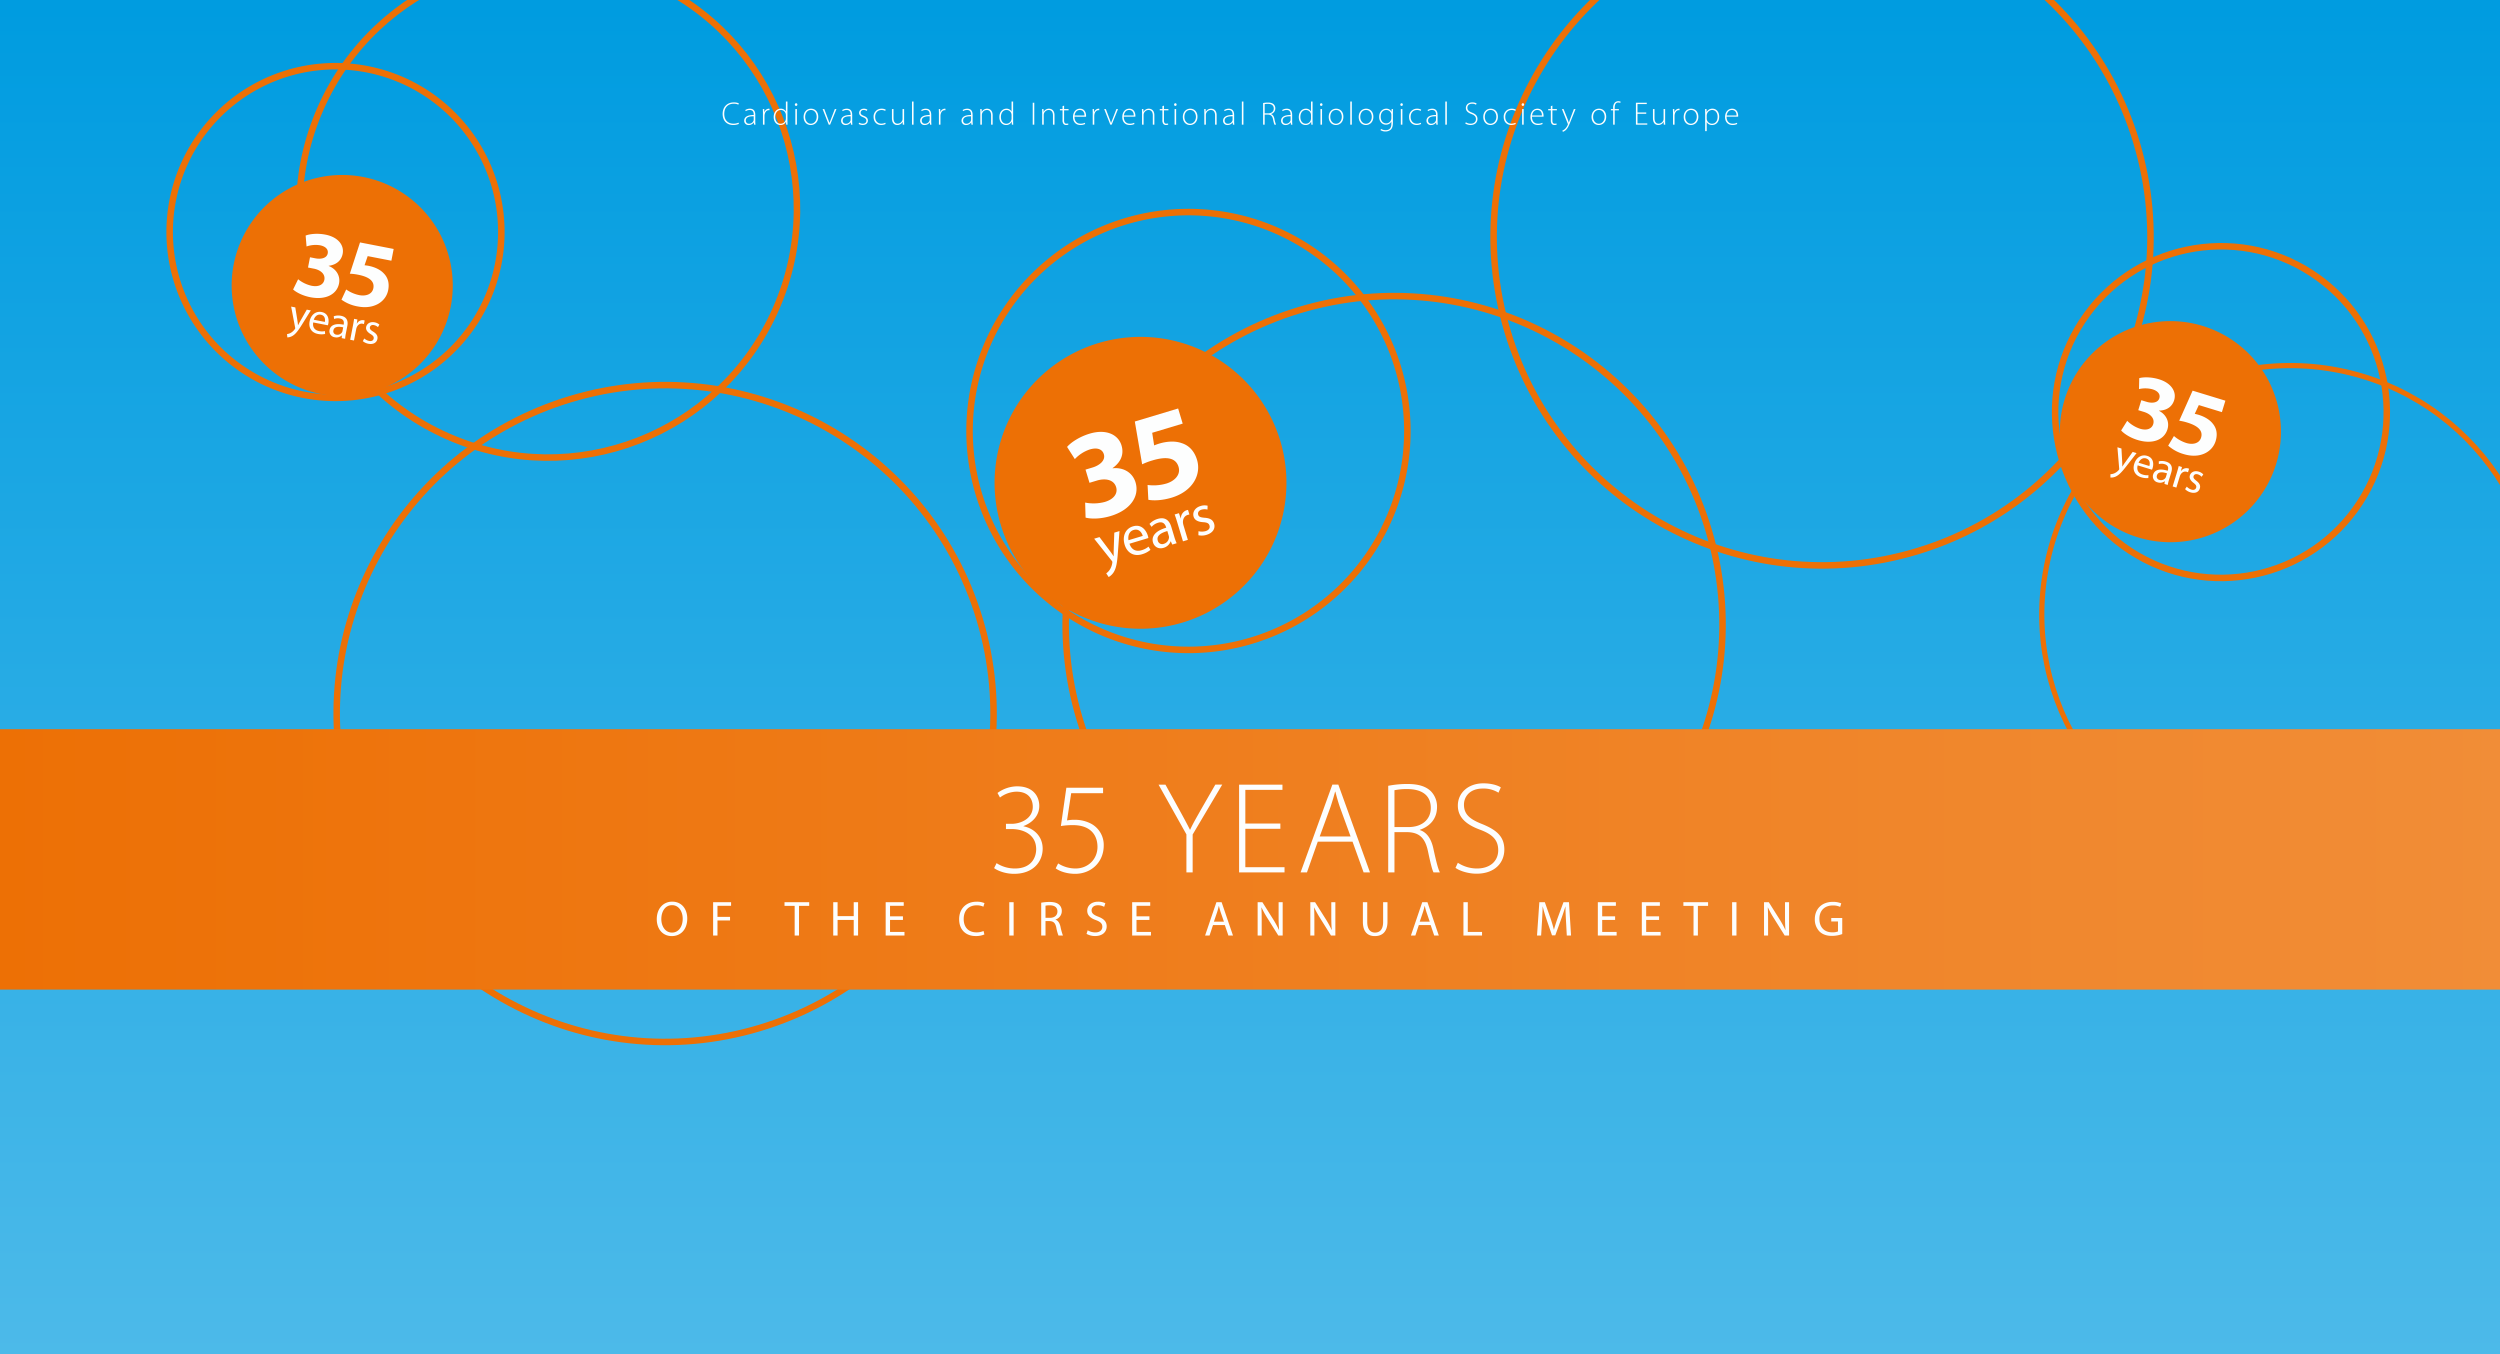
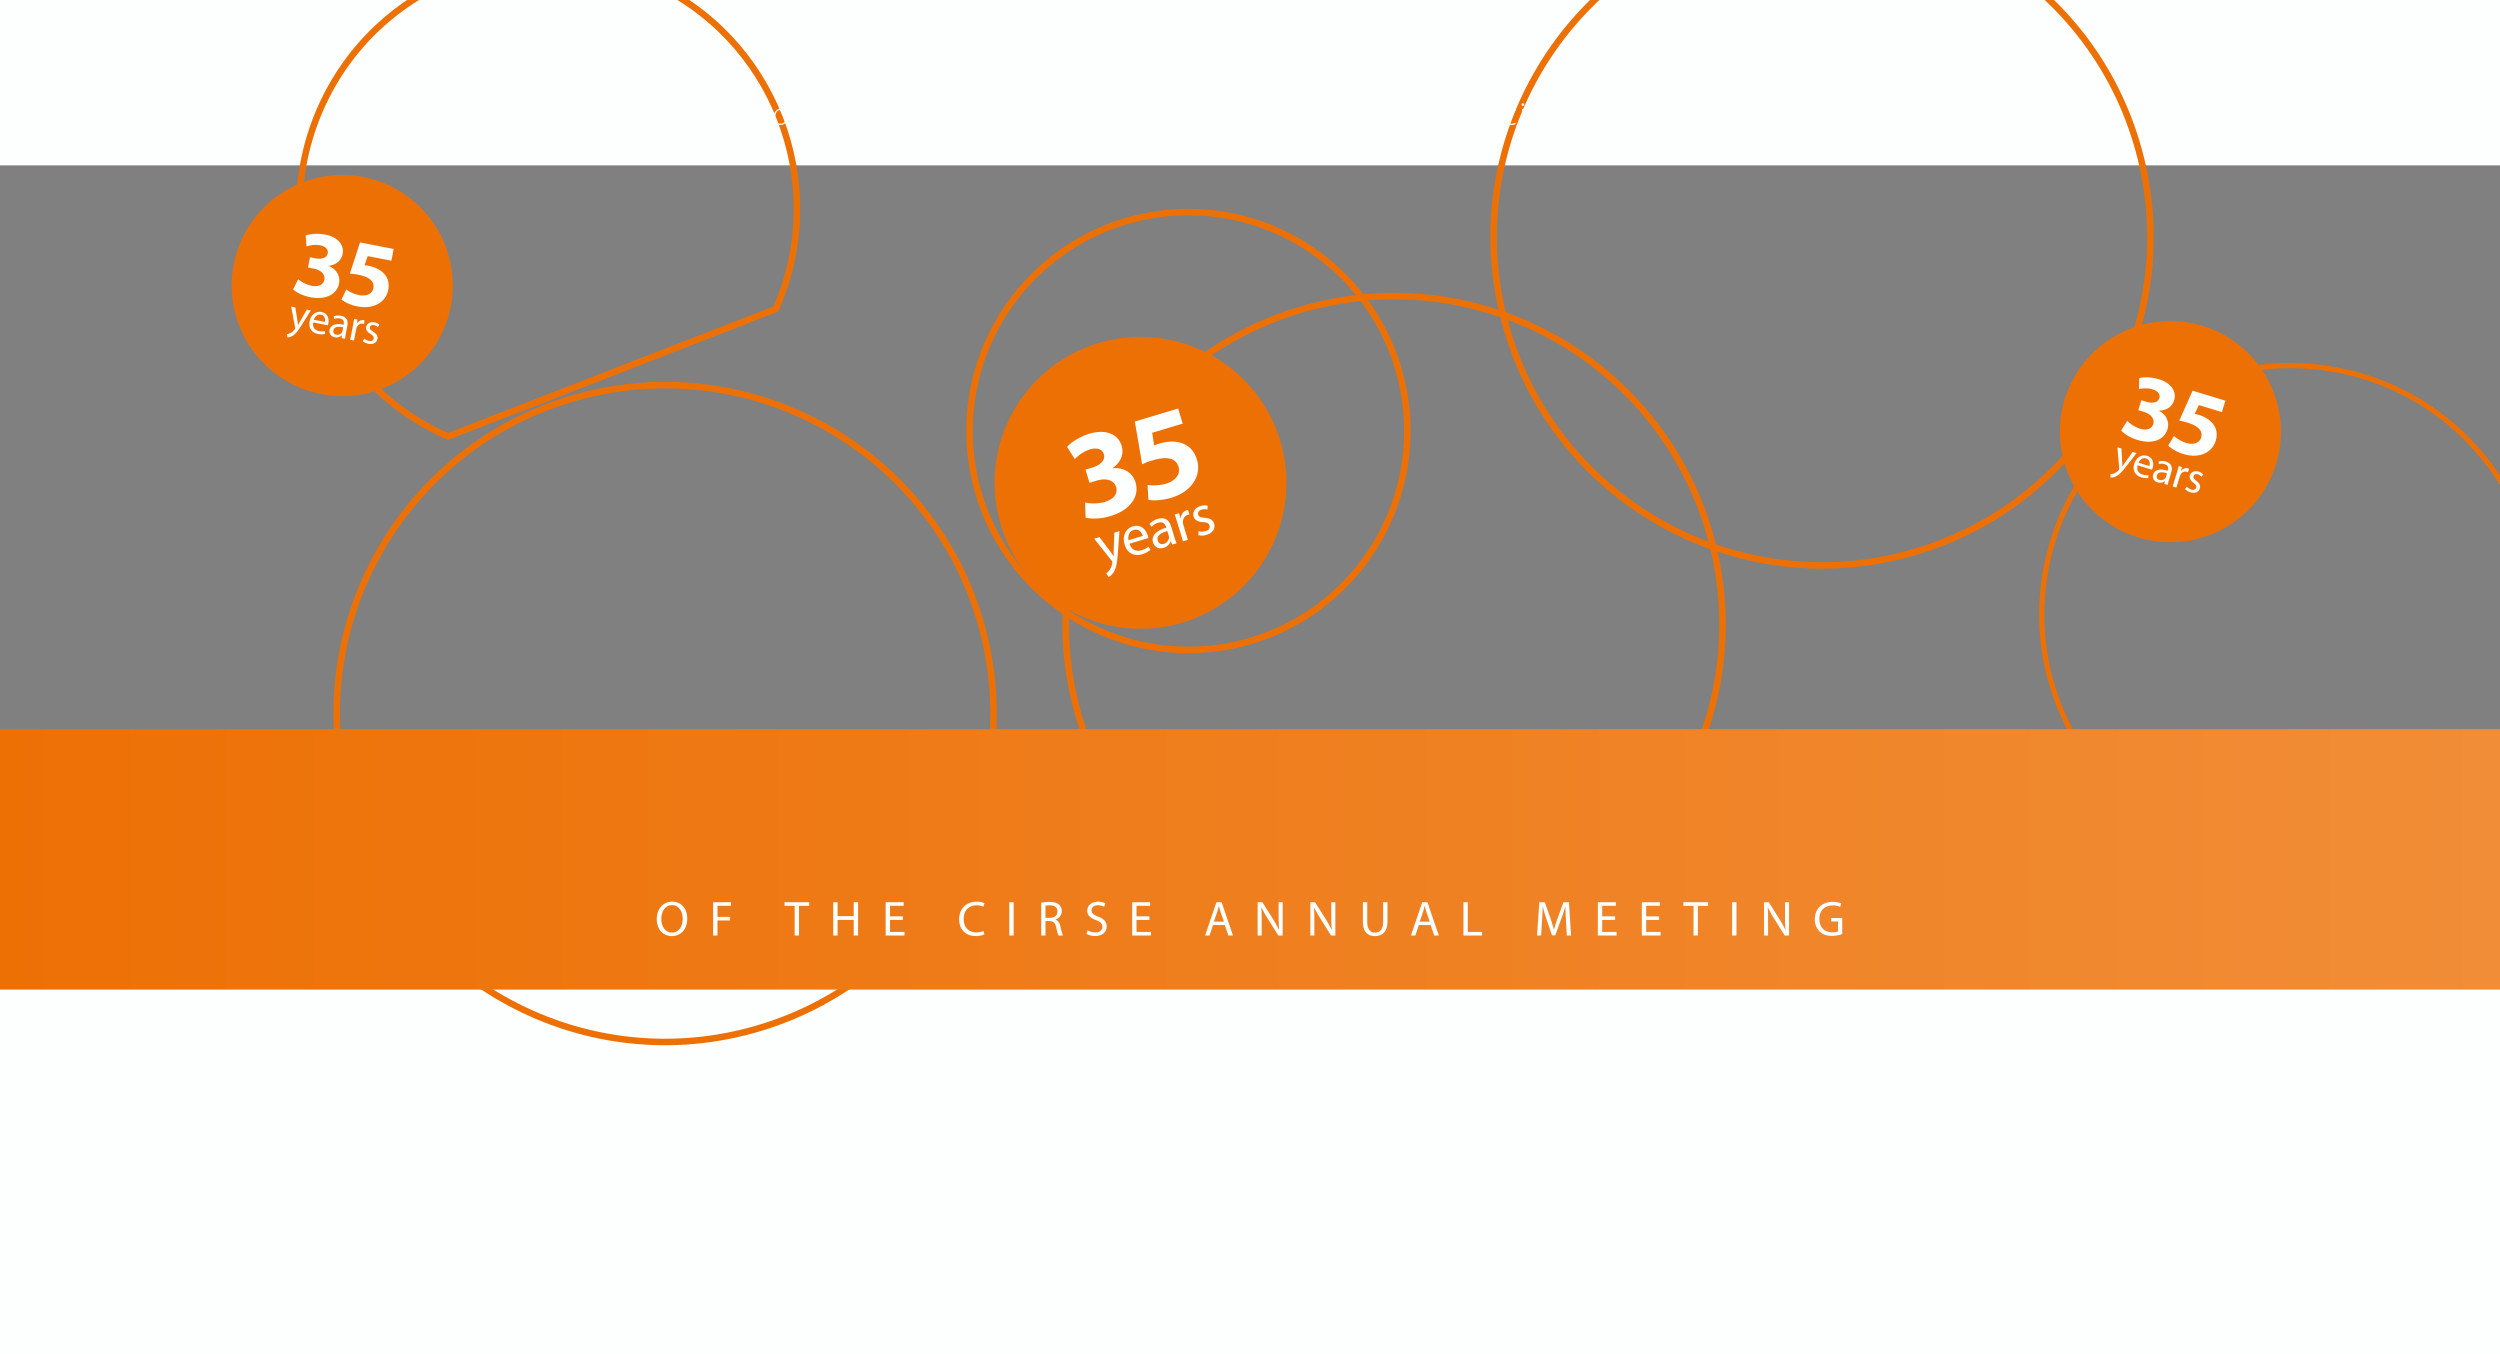
<svg xmlns="http://www.w3.org/2000/svg" viewBox="0 0 1920 1040">
  <rect x="0" y="0" width="1920" height="1040" fill="#333333" stroke="none" />
  <defs>
    <clipPath id="a">
      <rect width="1920" height="1040" fill="none" />
    </clipPath>
    <clipPath id="b">
      <rect x="-9" y="-7" width="1938" height="1048" fill="none" />
    </clipPath>
    <linearGradient id="d" x1="664.644" y1="669.716" x2="665.644" y2="669.716" gradientTransform="matrix(0, -1040, -1040, 0, 697465, 692270)" gradientUnits="userSpaceOnUse">
      <stop offset="0" stop-color="#4dbae9" />
      <stop offset="0.994" stop-color="#009ce0" />
      <stop offset="1" stop-color="#009ce0" />
    </linearGradient>
    <clipPath id="f">
      <rect y="560" width="1920" height="200" fill="none" />
    </clipPath>
    <linearGradient id="g" x1="664.654" y1="669.859" x2="665.654" y2="669.859" gradientTransform="matrix(1920, 0, 0, -1920, -1276135, 1286790)" gradientUnits="userSpaceOnUse">
      <stop offset="0" stop-color="#ed7005" />
      <stop offset="0.006" stop-color="#ed7005" />
      <stop offset="1" stop-color="#f18d37" />
    </linearGradient>
  </defs>
  <g clip-path="url(#a)">
    <g style="isolation:isolate">
      <g clip-path="url(#b)">
        <rect width="1920" height="1040" fill="#fdfefe" />
      </g>
    </g>
  </g>
  <rect y="127" width="1920" height="560" fill="gray" />
  <g clip-path="url(#a)">
-     <rect width="1920" height="1040" fill="url(#d)" />
-     <circle cx="1705.692" cy="316.482" r="127.361" transform="translate(508.261 1571.754) rotate(-56.862)" fill="none" stroke="#ed7005" stroke-width="5" />
    <path d="M1722.702,659.367c103.572,20.133,203.854-47.508,223.987-151.078,20.133-103.574-47.509-203.856-151.081-223.988-103.572-20.133-203.854,47.507-223.987,151.082C1551.489,538.953,1619.13,639.234,1722.702,659.367Z" fill="none" stroke="#ed7005" stroke-width="4" />
    <path d="M1642.044,412.719a84.908,84.908,0,1,0-56.374-106.022,84.906,84.906,0,0,0,56.374,106.022" fill="#ed7005" />
    <path d="M961.188,491.994a168.119,168.119,0,1,0-209.436-112.531A168.116,168.116,0,0,0,961.188,491.994Z" fill="none" stroke="#ed7005" stroke-width="5" />
    <path d="M1143.351,721.113c133.365-40.137,208.94-180.789,168.802-314.152-40.138-133.368-180.79-208.942-314.156-168.805-133.364,40.141-208.939,180.793-168.801,314.16C869.334,685.679,1009.987,761.254,1143.351,721.113Z" fill="none" stroke="#ed7005" stroke-width="5" />
    <path d="M908.214,478.127a112.079,112.079,0,1,0-139.625-75.025,112.08,112.08,0,0,0,139.625,75.025" fill="#ed7005" />
-     <path d="M374.236,229.498a127.362,127.362,0,1,0-167.869,65.283A127.36,127.36,0,0,0,374.236,229.498Z" fill="none" stroke="#ed7005" stroke-width="5" />
-     <path d="M595.852,237.288c42.492-96.575-1.348-209.312-97.922-251.807-96.578-42.494-209.312,1.348-251.805,97.923-42.496,96.575,1.34,209.313,97.918,251.807C440.618,377.706,553.356,333.863,595.852,237.288Z" fill="none" stroke="#ed7005" stroke-width="5" />
+     <path d="M595.852,237.288c42.492-96.575-1.348-209.312-97.922-251.807-96.578-42.494-209.312,1.348-251.805,97.923-42.496,96.575,1.34,209.313,97.918,251.807Z" fill="none" stroke="#ed7005" stroke-width="5" />
    <path d="M246.62,302.635a84.908,84.908,0,1,0-67.147-99.549,84.908,84.908,0,0,0,67.147,99.549" fill="#ed7005" />
    <path d="M1472.007,423.477c133.365-40.137,208.94-180.789,168.802-314.152-40.138-133.368-180.79-208.942-314.156-168.805-133.364,40.141-208.939,180.793-168.801,314.16C1197.99,388.043,1338.643,463.618,1472.007,423.477Z" fill="none" stroke="#ed7005" stroke-width="5" />
    <path d="M583.495,789.477c133.365-40.137,208.94-180.789,168.802-314.152-40.138-133.368-180.79-208.942-314.156-168.805-133.364,40.141-208.939,180.793-168.801,314.16C309.478,754.043,450.131,829.618,583.495,789.477Z" fill="none" stroke="#ed7005" stroke-width="5" />
  </g>
  <g clip-path="url(#a)">
    <path d="M278.643,262.004a9.323,9.323,0,0,0,4.293,2.005c3.749.729,6.359-.83,6.914-3.683.464-2.389-.725-4.067-3.279-5.631-1.929-1.236-2.742-2.013-2.484-3.341.232-1.194,1.355-2.009,3.08-1.674a6.697,6.697,0,0,1,3.104,1.568l1.104-1.955a7.59,7.59,0,0,0-3.722-1.756c-3.418-.665-5.954,1.046-6.457,3.634-.368,1.891.683,3.749,3.396,5.378,1.969,1.209,2.657,2.1,2.386,3.494-.264,1.36-1.46,2.195-3.55,1.789a8.407,8.407,0,0,1-3.663-1.883Zm-9.698-1.059,2.92.568,1.671-8.594a9.049,9.049,0,0,1,.364-1.341c.817-2.079,2.58-3.355,4.637-2.955a8.308,8.308,0,0,1,.983.26l.535-2.754a6.039,6.039,0,0,0-.783-.221,4.946,4.946,0,0,0-5.163,2.646l-.1-.019.48-3.178-2.555-.497c-.191,1.512-.473,3.145-.841,5.036Zm-5.91-6.761a3.041,3.041,0,0,1-.313.903,4.129,4.129,0,0,1-4.471,1.92,2.606,2.606,0,0,1-2.179-3.316c.607-3.119,4.333-2.98,7.505-2.295Zm3.718-3.892c.626-3.218.083-6.802-4.861-7.763a10.594,10.594,0,0,0-5.58.362l.283,2.086a7.889,7.889,0,0,1,4.446-.375c3.292.605,3.186,3.099,2.928,4.426l-.065.332c-6.198-1.24-10.062.213-10.816,4.095a4.66,4.66,0,0,0,4.014,5.567,6.042,6.042,0,0,0,5.375-1.435l.1.02-.128,2.075,2.621.51a27.432,27.432,0,0,1,.516-3.894Zm-25.763-4.732c.626-1.979,2.416-4.455,5.402-3.874,3.252.632,3.487,3.673,3.093,5.525Zm10.809,4.27a7.24,7.24,0,0,0,.364-1.341c.574-2.953.11-7.829-5.132-8.849-4.679-.909-8.307,2.346-9.249,7.19-.935,4.811,1.413,8.677,6.323,9.631a13.316,13.316,0,0,0,5.576.016l-.125-2.193a10.647,10.647,0,0,1-4.607-.035c-2.92-.568-5.093-2.677-4.398-6.605Zm-28.198-14.365,3.03,15.946a2.041,2.041,0,0,1,.083.809,2.107,2.107,0,0,1-.367.651,9.401,9.401,0,0,1-3.088,2.775,7.861,7.861,0,0,1-2.832.93l.259,2.564a8.438,8.438,0,0,0,3.945-1.162c2.333-1.371,4.301-3.881,7.462-8.983l6.605-10.595-3.086-.6-5.017,8.804c-.624,1.084-1.194,2.247-1.68,3.151l-.066-.013c-.078-1.014-.232-2.352-.423-3.491l-1.64-10.167Z" fill="#fdfefe" />
    <path d="M302.329,191.206l-25.836-5.022-7.814,24.019a39.645,39.645,0,0,1,6.363.788c9.381,1.823,12.631,5.526,11.691,10.361-.968,4.98-6.224,6.205-10.77,5.321a26.745,26.745,0,0,1-10.088-4.357l-3.62,7.834a30.372,30.372,0,0,0,12.543,5.209c12.63,2.455,21.636-3.808,23.333-12.54,1.067-5.485-.341-9.803-3.414-12.872-2.785-3.013-7.207-4.921-11.681-5.79-1.155-.225-2.035-.321-3.06-.445l2.414-7.021,18.186,3.535Zm-77.221,31.124c2.42,2.193,7.235,4.777,13.297,5.955,11.908,2.314,20.375-2.331,21.974-10.558,1.206-6.206-2.512-11.348-7.945-13.452l.028-.145c6.152-.826,9.738-4.248,10.706-9.228,1.249-6.422-3.284-12.771-13.243-14.707-6.135-1.192-12.028-.54-15.193.717l.694,8.373a21.211,21.211,0,0,1,10.289-.921c4.691.912,6.522,3.44,5.975,6.254-.772,3.97-5.671,4.515-9.352,3.8l-4.258-.828-1.529,7.866,4.475.87c4.763.926,8.975,3.917,8.063,8.607-.674,3.465-4.093,5.646-9.794,4.538a25.301,25.301,0,0,1-10.337-5.005Z" fill="#fdfefe" />
    <path d="M920.377,411.06a12.295,12.295,0,0,0,6.247-.296c4.828-1.453,6.919-4.878,5.814-8.552-.926-3.076-3.346-4.305-7.291-4.562-3.013-.258-4.441-.667-4.955-2.376-.463-1.538.347-3.18,2.569-3.849a8.842,8.842,0,0,1,4.59-.076l.087-2.962a10.014,10.014,0,0,0-5.427.236c-4.401,1.324-6.312,4.881-5.309,8.214.733,2.435,3.102,3.959,7.273,4.194,3.043.203,4.394.821,4.934,2.616.527,1.751-.356,3.462-3.048,4.272a11.094,11.094,0,0,1-5.436.052Zm-11.855,4.687,3.76-1.132-3.331-11.066a12.205,12.205,0,0,1-.399-1.79c-.323-2.931.953-5.505,3.601-6.302a11.098,11.098,0,0,1,1.308-.301l-1.067-3.546a8.055,8.055,0,0,0-1.051.223,6.531,6.531,0,0,0-4.405,6.265l-.128.039-1.393-4.008-3.29.99c.707,1.884,1.38,3.965,2.113,6.4Zm-10.919-4.309a4.031,4.031,0,0,1,.19,1.248,5.452,5.452,0,0,1-4.043,4.99,3.44,3.44,0,0,1-4.584-2.534c-1.208-4.016,3.23-6.144,7.357-7.293Zm1.952-6.831c-1.248-4.144-4.084-7.997-10.45-6.081a13.986,13.986,0,0,0-6.296,3.852l1.613,2.264a10.412,10.412,0,0,1,4.963-3.172c4.217-1.315,5.625,1.662,6.14,3.371l.128.427c-8.002,2.362-11.622,6.434-10.118,11.433.9,2.99,3.924,5.296,8.111,4.035a7.976,7.976,0,0,0,5.397-4.979l.128-.038,1.127,2.503,3.375-1.016a36.257,36.257,0,0,1-1.791-4.866Zm-32.863,10.263c-.486-2.696.083-6.688,3.929-7.845,4.187-1.26,6.331,2.148,7.008,4.553Zm15.251-1.654a9.614,9.614,0,0,0-.4-1.791c-1.144-3.802-4.683-9.214-11.434-7.182-6.024,1.813-8.262,7.845-6.385,14.083,1.865,6.195,6.983,9.268,13.306,7.364a17.583,17.583,0,0,0,6.523-3.407l-1.494-2.486a14.031,14.031,0,0,1-5.403,2.791c-3.76,1.132-7.594.003-9.197-5.013Zm-41.629.507,13.34,16.766a2.715,2.715,0,0,1,.595.893,2.828,2.828,0,0,1-.029.987,12.416,12.416,0,0,1-1.902,5.139,10.389,10.389,0,0,1-2.737,2.827l1.879,2.836a11.134,11.134,0,0,0,3.894-3.781c1.882-3.036,2.639-7.178,3.196-15.08l1.204-16.438-3.974,1.196-.449,13.368c-.063,1.65-.014,3.36-.026,4.714l-.086.026c-.714-1.136-1.716-2.605-2.64-3.818l-8.163-10.869Z" fill="#fdfefe" />
    <path d="M904.807,313.715l-33.268,10.012,5.635,32.863a52.297,52.297,0,0,1,7.916-2.991c12.081-3.636,18.153-1.308,20.026,4.918,1.93,6.412-3.457,11.074-9.311,12.836a35.291,35.291,0,0,1-14.462,1.109l.586,11.377c3.877.759,10.513.586,17.854-1.624,16.262-4.894,22.934-17.746,19.55-28.99-2.125-7.062-6.423-11.241-11.9-12.938-5.104-1.808-11.443-1.319-17.205.415-1.486.448-2.574.876-3.847,1.361l-1.495-9.684,23.417-7.048Zm-71.079,83.82c4.174,1.075,11.388,1.133,19.193-1.216,15.333-4.615,22.369-15.245,19.181-25.839-2.405-7.992-9.91-11.712-17.549-10.832l-.056-.186c6.679-4.746,8.765-10.948,6.835-17.36-2.489-8.27-11.686-12.9-24.51-9.041-7.899,2.378-14.383,6.761-17.308,10.175l5.957,9.355a28.008,28.008,0,0,1,11.455-7.4c6.04-1.817,9.732.01,10.822,3.635,1.539,5.11-3.849,8.759-8.589,10.185l-5.482,1.65,3.048,10.129,5.762-1.734c6.133-1.846,12.891-.941,14.709,5.1,1.342,4.46-1.312,9.11-8.653,11.319a33.405,33.405,0,0,1-15.151.507Z" fill="#fdfefe" />
    <path d="M1678.139,375.657a9.332,9.332,0,0,0,4.06,2.443c3.653,1.116,6.412-.161,7.261-2.941.712-2.327-.295-4.12-2.672-5.942-1.789-1.431-2.516-2.289-2.121-3.582.356-1.164,1.557-1.857,3.238-1.343a6.697,6.697,0,0,1,2.924,1.884l1.301-1.829a7.59,7.59,0,0,0-3.518-2.136c-3.329-1.018-6.031.418-6.801,2.939-.564,1.843.287,3.8,2.815,5.704,1.832,1.408,2.423,2.366,2.008,3.724-.405,1.325-1.682,2.031-3.718,1.408a8.408,8.408,0,0,1-3.446-2.255Zm-9.534-2.067,2.845.87,2.56-8.372a9.208,9.208,0,0,1,.502-1.296c1.03-1.982,2.917-3.067,4.921-2.454a8.602,8.602,0,0,1,.95.361l.82-2.683a6.132,6.132,0,0,0-.756-.302,4.947,4.947,0,0,0-5.411,2.093l-.097-.03.809-3.11-2.489-.761c-.347,1.484-.799,3.078-1.363,4.92Zm-5.17-7.342a3.061,3.061,0,0,1-.406.866,4.131,4.131,0,0,1-4.647,1.442,2.606,2.606,0,0,1-1.821-3.526c.929-3.038,4.621-2.511,7.704-1.497Zm4.104-3.481c.959-3.136.793-6.757-4.023-8.229a10.601,10.601,0,0,0-5.587-.224l.063,2.105a7.883,7.883,0,0,1,4.461.092c3.21.946,2.844,3.414,2.449,4.707l-.099.323c-6.035-1.88-10.029-.839-11.185,2.943a4.661,4.661,0,0,0,3.41,5.956,6.049,6.049,0,0,0,5.496-.865l.097.029-.344,2.051,2.553.781a27.548,27.548,0,0,1,.92-3.819Zm-25.127-7.4c.829-1.902,2.868-4.177,5.777-3.288,3.168.968,3.084,4.018,2.498,5.818Zm10.303,5.377a7.24,7.24,0,0,0,.502-1.296c.88-2.877.928-7.775-4.179-9.336-4.558-1.394-8.507,1.464-9.949,6.183-1.433,4.687.497,8.777,5.281,10.239a13.332,13.332,0,0,0,5.543.599l.106-2.194a10.656,10.656,0,0,1-4.579-.516c-2.844-.87-4.784-3.195-3.683-7.029Zm-26.542-17.234,1.346,16.176a2.043,2.043,0,0,1-.001.812,2.105,2.105,0,0,1-.434.61,9.4,9.4,0,0,1-3.36,2.437,7.876,7.876,0,0,1-2.914.629l-.01,2.577a8.437,8.437,0,0,0,4.044-.743c2.463-1.12,4.683-3.411,8.36-8.154l7.677-9.847-3.007-.92-5.909,8.232c-.734,1.013-1.423,2.11-2,2.958l-.065-.019c.028-1.017.015-2.364-.056-3.517l-.568-10.282Z" fill="#fdfefe" />
    <path d="M1709.097,307.723l-25.17-7.695-10.282,23.071a39.746,39.746,0,0,1,6.245,1.448c9.14,2.795,11.985,6.816,10.545,11.527-1.483,4.851-6.839,5.52-11.268,4.166a26.742,26.742,0,0,1-9.577-5.388l-4.419,7.413a30.367,30.367,0,0,0,11.93,6.492c12.304,3.761,21.916-1.526,24.516-10.033,1.634-5.343.685-9.784-2.05-13.158-2.455-3.287-6.653-5.647-11.012-6.98-1.125-.344-1.99-.531-2.996-.762l3.134-6.73,17.717,5.417Zm-80.052,22.882c2.177,2.434,6.696,5.507,12.602,7.312,11.6,3.547,20.507-.188,22.957-8.203,1.848-6.046-1.313-11.548-6.496-14.209l.043-.141c6.205-.178,10.129-3.207,11.613-8.058,1.913-6.257-1.932-13.045-11.634-16.011-5.976-1.827-11.905-1.795-15.185-.875l-.185,8.4a21.202,21.202,0,0,1,10.33.16c4.57,1.397,6.126,4.102,5.288,6.844-1.183,3.867-6.112,3.897-9.698,2.801l-4.148-1.268-2.343,7.663,4.359,1.333c4.641,1.418,8.517,4.833,7.12,9.403-1.032,3.374-4.661,5.186-10.215,3.488a25.304,25.304,0,0,1-9.757-6.058Z" fill="#fdfefe" />
    <path d="M1326.092,88.675c.225-1.85,1.35-4.2,4-4.2,2.9,0,3.6,2.525,3.575,4.2Zm8.775.95a3.079,3.079,0,0,0,.05-.725c0-1.725-.75-5.425-4.675-5.425-3.1,0-5.4,2.5-5.4,6.5,0,3.525,2.15,6.025,5.6,6.025a7.916,7.916,0,0,0,3.775-.775l-.3-.925a6.973,6.973,0,0,1-3.325.675c-2.475,0-4.575-1.525-4.575-5.35Zm-24.107-.95a4.892,4.892,0,0,1,.175-1.025,4.166,4.166,0,0,1,3.975-3.175c2.725,0,4.225,2.425,4.225,5.125,0,3.2-1.575,5.425-4.325,5.425a4.055,4.055,0,0,1-3.95-3.05,3.95,3.95,0,0,1-.1-.95Zm-1.2,12.025h1.2v-6.9h.05a4.536,4.536,0,0,0,4.075,2.225c2.9,0,5.45-2.2,5.45-6.475,0-3.525-2.075-6.075-5.15-6.075a4.802,4.802,0,0,0-4.45,2.55h-.05l-.075-2.275h-1.15c.075,1.15.1,2.325.1,3.825Zm-10.93-5.675c-2.45,0-4.35-2.25-4.35-5.25,0-2.575,1.375-5.3,4.45-5.3,3.175,0,4.4,3.025,4.4,5.225,0,3.075-1.975,5.325-4.475,5.325Zm-.025,1c2.65,0,5.725-1.925,5.725-6.375,0-3.675-2.25-6.175-5.575-6.175-2.975,0-5.675,2.275-5.675,6.375,0,3.75,2.4,6.175,5.5,6.175Zm-13.74-.275h1.2v-6.625a5.632,5.632,0,0,1,.1-1.15c.325-1.925,1.5-3.35,3.15-3.35a4.061,4.061,0,0,1,.575.025V83.525a3.08,3.08,0,0,0-.5-.05,3.697,3.697,0,0,0-3.4,2.7h-.075l-.05-2.425h-1.1c.075,1.175.1,2.4.1,3.6Zm-6.047-12h-1.2v7.475a4.32,4.32,0,0,1-.225,1.325,3.968,3.968,0,0,1-3.55,2.425c-2.375,0-3.175-1.875-3.175-4.475v-6.75h-1.2v6.975c0,4.525,2.575,5.3,4.1,5.3a4.612,4.612,0,0,0,4.1-2.425h.05l.075,2.15h1.125c-.075-.925-.1-1.875-.1-2.925Zm-14.505,2.625h-6.725V79.9h7.125v-1h-8.325v16.85h8.725v-1h-7.525v-7.375h6.725Zm-24.222,9.375V84.725h3.2v-.975h-3.2v-.675c0-2.3.45-4.35,2.7-4.35a3.217,3.217,0,0,1,1.525.325l.375-.9a3.66,3.66,0,0,0-1.8-.425,3.819,3.819,0,0,0-2.675,1.05,5.917,5.917,0,0,0-1.325,4.325v.65h-1.725v.975h1.725v11.025Zm-12.227-.725c-2.45,0-4.35-2.25-4.35-5.25,0-2.575,1.375-5.3,4.45-5.3,3.175,0,4.4,3.025,4.4,5.225,0,3.075-1.975,5.325-4.475,5.325Zm-.025,1c2.65,0,5.725-1.925,5.725-6.375,0-3.675-2.25-6.175-5.575-6.175-2.975,0-5.675,2.275-5.675,6.375,0,3.75,2.4,6.175,5.5,6.175Zm-28.297-12.275,4.45,11.125a1.721,1.721,0,0,1,.15.525,1.555,1.555,0,0,1-.15.525,9.527,9.527,0,0,1-2,3.025,6.535,6.535,0,0,1-2.1,1.325l.375,1a7.18,7.18,0,0,0,2.1-1.25c1.575-1.375,2.6-3.6,4.05-7.325l3.6-8.95h-1.275l-2.925,7.775c-.375.975-.675,1.925-.925,2.65h-.05c-.225-.75-.55-1.725-.875-2.575l-3.15-7.85Zm-8.503-2.2v2.2h-2.025v.975h2.025v7.575a4.388,4.388,0,0,0,.75,2.875,2.551,2.551,0,0,0,2.05.825,4.737,4.737,0,0,0,1.675-.275l-.149-.9a4.47,4.47,0,0,1-1.375.175c-1.276,0-1.75-.95-1.75-2.475v-7.8h3.424v-.975h-3.424V81.1Zm-14.409,7.125c.225-1.85,1.35-4.2,4-4.2,2.9,0,3.6,2.525,3.575,4.2Zm8.775.95a3.08,3.08,0,0,0,.05-.725c0-1.725-.75-5.425-4.675-5.425-3.1,0-5.4,2.5-5.4,6.5,0,3.525,2.15,6.025,5.6,6.025a7.917,7.917,0,0,0,3.775-.775l-.3-.925a6.973,6.973,0,0,1-3.325.675c-2.475,0-4.575-1.525-4.575-5.35Zm-15.84-8.275a.972.972,0,0,0,.975-1.025.99.99,0,0,0-.95-1.05,1.026,1.026,0,0,0-.975,1.05.963.963,0,0,0,.925,1.025Zm.625,2.4h-1.2v12h1.2Zm-6.393,10.525a6.66,6.66,0,0,1-3,.7c-2.775,0-4.75-2.05-4.75-5.2,0-2.825,1.65-5.275,4.875-5.275a5.382,5.382,0,0,1,2.825.7l.425-.975a6.139,6.139,0,0,0-3.15-.75,6.021,6.021,0,0,0-6.175,6.4c0,3.6,2.3,6.125,5.75,6.125a8.184,8.184,0,0,0,3.525-.775Zm-19.102.75c-2.45,0-4.35-2.25-4.35-5.25,0-2.575,1.375-5.3,4.45-5.3,3.175,0,4.4,3.025,4.4,5.225,0,3.075-1.975,5.325-4.475,5.325Zm-.025,1c2.65,0,5.725-1.925,5.725-6.375,0-3.675-2.25-6.175-5.575-6.175-2.975,0-5.675,2.275-5.675,6.375,0,3.75,2.4,6.175,5.5,6.175Zm-19.345-1.15a7.57,7.57,0,0,0,4.025,1.125c3.6,0,5.35-2.175,5.35-4.625,0-2.5-1.475-3.775-4.25-4.9-2.425-.95-3.5-1.9-3.5-3.75,0-1.325.925-3.075,3.65-3.075a5.38,5.38,0,0,1,2.975.8l.45-1.025a6.539,6.539,0,0,0-3.35-.775c-2.875,0-4.9,1.8-4.9,4.275,0,2.275,1.625,3.675,4.325,4.65,2.45.925,3.425,2.05,3.425,3.925,0,2.075-1.55,3.5-4.075,3.5a6.652,6.652,0,0,1-3.675-1.1Zm-15.347.875h1.2V77.975h-1.2Zm-7.125-3.85a2.009,2.009,0,0,1-.125.725,3.588,3.588,0,0,1-3.55,2.4,2.294,2.294,0,0,1-2.4-2.5c0-2.875,3.45-3.275,6.075-3.2Zm1.2-3.7c0-2.125-.675-4.725-4.15-4.725a6.634,6.634,0,0,0-3.525,1.025l.375.875a5.238,5.238,0,0,1,3.025-.9c2.85-.025,3.075,2.35,3.075,3.525v.325c-4.9-.05-7.325,1.625-7.325,4.4a3.26,3.26,0,0,0,3.525,3.3,4.586,4.586,0,0,0,3.85-2h.05l.175,1.725h1.1a18.009,18.009,0,0,1-.175-2.85Zm-12.937,6.075a6.66,6.66,0,0,1-3,.7c-2.775,0-4.75-2.05-4.75-5.2,0-2.825,1.65-5.275,4.875-5.275a5.382,5.382,0,0,1,2.825.7l.425-.975a6.139,6.139,0,0,0-3.15-.75,6.021,6.021,0,0,0-6.175,6.4c0,3.6,2.3,6.125,5.75,6.125a8.184,8.184,0,0,0,3.525-.775Zm-14.713-12.925a.972.972,0,0,0,.975-1.025.99.99,0,0,0-.95-1.05,1.026,1.026,0,0,0-.975,1.05.963.963,0,0,0,.925,1.025Zm.625,2.4h-1.2v12h1.2Zm-8.465,7.025a4.383,4.383,0,0,1-.199,1.275,3.983,3.983,0,0,1-3.726,2.7c-2.825,0-4.25-2.325-4.25-5.025,0-3.175,1.75-5.25,4.3-5.25a3.883,3.883,0,0,1,3.725,2.725,3.439,3.439,0,0,1,.15,1.175Zm1.2-3.925c0-1.25.025-2.2.101-3.1h-1.101l-.075,2.025h-.05a4.249,4.249,0,0,0-4.05-2.3c-2.65,0-5.4,2.2-5.4,6.375,0,3.275,2.125,5.9,5.15,5.9a4.492,4.492,0,0,0,4.175-2.325h.05v1.7c0,3.55-1.824,4.85-4.35,4.85a6.464,6.464,0,0,1-3.575-1l-.425.95a6.739,6.739,0,0,0,3.825,1.05,5.989,5.989,0,0,0,4.076-1.425c1-.95,1.649-2.475,1.649-5.55Zm-20.727,8.175c-2.45,0-4.35-2.25-4.35-5.25,0-2.575,1.375-5.3,4.45-5.3,3.175,0,4.4,3.025,4.4,5.225,0,3.075-1.975,5.325-4.475,5.325Zm-.025,1c2.65,0,5.725-1.925,5.725-6.375,0-3.675-2.25-6.175-5.575-6.175-2.975,0-5.675,2.275-5.675,6.375,0,3.75,2.4,6.175,5.5,6.175Zm-12.007-.275h1.2V77.975h-1.2Zm-10.998-.725c-2.45,0-4.35-2.25-4.35-5.25,0-2.575,1.375-5.3,4.45-5.3,3.175,0,4.4,3.025,4.4,5.225,0,3.075-1.975,5.325-4.475,5.325Zm-.025,1c2.65,0,5.725-1.925,5.725-6.375,0-3.675-2.25-6.175-5.575-6.175-2.975,0-5.675,2.275-5.675,6.375,0,3.75,2.4,6.175,5.5,6.175Zm-11.287-14.675a.972.972,0,0,0,.975-1.025.99.99,0,0,0-.95-1.05,1.026,1.026,0,0,0-.975,1.05.963.963,0,0,0,.925,1.025Zm.625,2.4h-1.2v12h1.2Zm-8.465,7.15a3.132,3.132,0,0,1-.125,1,3.982,3.982,0,0,1-3.85,3.125c-2.85,0-4.2-2.475-4.2-5.175,0-3.1,1.65-5.375,4.275-5.375a3.845,3.845,0,0,1,3.775,2.925,4.246,4.246,0,0,1,.125,1.1Zm0-12.925V85.6h-.05a4.237,4.237,0,0,0-3.925-2.125c-2.95,0-5.425,2.5-5.4,6.5,0,3.575,2.2,6.05,5.175,6.05a4.547,4.547,0,0,0,4.275-2.55h.05l.1,2.275h1.075c-.075-.85-.1-1.9-.1-2.775v-15ZM991.177,91.9a2.011,2.011,0,0,1-.125.725,3.589,3.589,0,0,1-3.55,2.4,2.294,2.294,0,0,1-2.4-2.5c0-2.875,3.45-3.275,6.075-3.2Zm1.2-3.7c0-2.125-.675-4.725-4.15-4.725a6.633,6.633,0,0,0-3.525,1.025l.375.875a5.238,5.238,0,0,1,3.025-.9c2.85-.025,3.075,2.35,3.075,3.525v.325c-4.9-.05-7.325,1.625-7.325,4.4a3.26,3.26,0,0,0,3.525,3.3,4.586,4.586,0,0,0,3.85-2h.05l.175,1.725h1.1a18.002,18.002,0,0,1-.175-2.85Zm-21.108-8.225a11.335,11.335,0,0,1,2.425-.225c2.65,0,4.55,1.05,4.55,3.625,0,2.225-1.7,3.675-4.3,3.675h-2.675Zm-1.2,15.775h1.2V88.025h2.625c2.225.1,3.275,1.2,3.8,3.625a22.695,22.695,0,0,0,1.075,4.1h1.225a22.488,22.488,0,0,1-1.25-4.55c-.4-1.875-1.25-3.15-2.6-3.575v-.05a4.473,4.473,0,0,0,3.3-4.4,4.232,4.232,0,0,0-1.175-3c-.95-.925-2.35-1.4-4.55-1.4a19.03,19.03,0,0,0-3.65.35Zm-16.322,0h1.2V77.975h-1.2Zm-7.125-3.85a2.011,2.011,0,0,1-.125.725,3.589,3.589,0,0,1-3.55,2.4,2.294,2.294,0,0,1-2.399-2.5c0-2.875,3.449-3.275,6.074-3.2Zm1.2-3.7c0-2.125-.675-4.725-4.149-4.725a6.634,6.634,0,0,0-3.526,1.025l.375.875a5.239,5.239,0,0,1,3.026-.9c2.849-.025,3.074,2.35,3.074,3.525v.325c-4.9-.05-7.324,1.625-7.324,4.4a3.259,3.259,0,0,0,3.524,3.3,4.589,4.589,0,0,0,3.851-2h.049l.175,1.725h1.1a18.001,18.001,0,0,1-.175-2.85Zm-22.912,7.55h1.2v-7.45a4.245,4.245,0,0,1,.15-1.05,3.85,3.85,0,0,1,3.6-2.775c2.475,0,3.325,1.975,3.325,4.175v7.1h1.2v-7.2c0-4.5-3.05-5.075-4.2-5.075a4.513,4.513,0,0,0-4.125,2.425h-.05l-.075-2.15h-1.125c.075.95.1,1.775.1,2.875Zm-10.942-.725c-2.45,0-4.35-2.25-4.35-5.25,0-2.575,1.375-5.3,4.45-5.3,3.175,0,4.4,3.025,4.4,5.225,0,3.075-1.975,5.325-4.475,5.325Zm-.025,1c2.65,0,5.725-1.925,5.725-6.375,0-3.675-2.25-6.175-5.575-6.175-2.975,0-5.675,2.275-5.675,6.375,0,3.75,2.4,6.175,5.5,6.175Zm-11.288-14.675a.972.972,0,0,0,.975-1.025.99.99,0,0,0-.95-1.05,1.026,1.026,0,0,0-.975,1.05.963.963,0,0,0,.925,1.025Zm.625,2.4h-1.2v12h1.2Zm-10.557-2.2v2.2h-2.025v.975h2.025v7.575a4.382,4.382,0,0,0,.75,2.875,2.55,2.55,0,0,0,2.05.825,4.742,4.742,0,0,0,1.675-.275l-.15-.9a4.465,4.465,0,0,1-1.375.175c-1.275,0-1.75-.95-1.75-2.475v-7.8h3.425v-.975h-3.425V81.1Zm-15.642,14.2h1.2v-7.45a4.242,4.242,0,0,1,.15-1.05,3.849,3.849,0,0,1,3.6-2.775c2.475,0,3.325,1.975,3.325,4.175v7.1h1.2v-7.2c0-4.5-3.05-5.075-4.2-5.075a4.513,4.513,0,0,0-4.125,2.425h-.05l-.075-2.15h-1.125c.075.95.1,1.775.1,2.875Zm-13.925-7.075c.225-1.85,1.35-4.2,4-4.2,2.9,0,3.6,2.525,3.575,4.2Zm8.775.95a3.083,3.083,0,0,0,.05-.725c0-1.725-.75-5.425-4.675-5.425-3.1,0-5.4,2.5-5.4,6.5,0,3.525,2.15,6.025,5.6,6.025a7.916,7.916,0,0,0,3.775-.775l-.3-.925a6.973,6.973,0,0,1-3.325.675c-2.475,0-4.575-1.525-4.575-5.35Zm-23.917-5.875,4.7,12h1.05l4.875-12h-1.25l-2.851,7.45c-.449,1.15-.899,2.2-1.225,3.2h-.049c-.326-1.025-.701-2.025-1.175-3.2l-2.801-7.45Zm-8.805,12h1.2v-6.625a5.628,5.628,0,0,1,.1-1.15c.325-1.925,1.5-3.35,3.15-3.35a4.062,4.062,0,0,1,.575.025V83.525a3.081,3.081,0,0,0-.5-.05,3.697,3.697,0,0,0-3.4,2.7h-.075l-.05-2.425h-1.1c.075,1.175.1,2.4.1,3.6Zm-13.913-7.075c.225-1.85,1.35-4.2,4-4.2,2.9,0,3.6,2.525,3.575,4.2Zm8.775.95a3.083,3.083,0,0,0,.05-.725c0-1.725-.75-5.425-4.675-5.425-3.1,0-5.4,2.5-5.4,6.5,0,3.525,2.15,6.025,5.6,6.025a7.916,7.916,0,0,0,3.775-.775l-.3-.925a6.973,6.973,0,0,1-3.325.675c-2.475,0-4.575-1.525-4.575-5.35Zm-18.039-8.075v2.2h-2.025v.975h2.025v7.575a4.382,4.382,0,0,0,.75,2.875,2.55,2.55,0,0,0,2.05.825,4.743,4.743,0,0,0,1.675-.275l-.15-.9a4.465,4.465,0,0,1-1.375.175c-1.275,0-1.75-.95-1.75-2.475v-7.8h3.425v-.975h-3.425V81.1Zm-15.643,14.2h1.2v-7.45a4.242,4.242,0,0,1,.15-1.05,3.849,3.849,0,0,1,3.6-2.775c2.475,0,3.325,1.975,3.325,4.175v7.1h1.2v-7.2c0-4.5-3.05-5.075-4.2-5.075a4.513,4.513,0,0,0-4.125,2.425h-.05l-.075-2.15h-1.125c.075.95.1,1.775.1,2.875Zm-7.262,0h1.2V78.9h-1.2Zm-16.247-4.85a3.132,3.132,0,0,1-.125,1,3.982,3.982,0,0,1-3.85,3.125c-2.85,0-4.2-2.475-4.2-5.175,0-3.1,1.65-5.375,4.275-5.375a3.845,3.845,0,0,1,3.775,2.925,4.246,4.246,0,0,1,.125,1.1Zm0-12.925V85.6h-.05a4.237,4.237,0,0,0-3.925-2.125c-2.95,0-5.425,2.5-5.4,6.5,0,3.575,2.2,6.05,5.175,6.05a4.547,4.547,0,0,0,4.275-2.55h.05l.1,2.275h1.075c-.075-.85-.1-1.9-.1-2.775v-15Zm-23.993,17.775h1.2v-7.45a4.245,4.245,0,0,1,.15-1.05,3.85,3.85,0,0,1,3.6-2.775c2.475,0,3.325,1.975,3.325,4.175v7.1h1.2v-7.2c0-4.5-3.05-5.075-4.2-5.075a4.513,4.513,0,0,0-4.125,2.425h-.05l-.075-2.15h-1.125c.075.95.1,1.775.1,2.875Zm-7.107-3.85a2.012,2.012,0,0,1-.125.725,3.589,3.589,0,0,1-3.55,2.4,2.294,2.294,0,0,1-2.4-2.5c0-2.875,3.45-3.275,6.075-3.2Zm1.2-3.7c0-2.125-.675-4.725-4.15-4.725a6.634,6.634,0,0,0-3.525,1.025l.375.875a5.238,5.238,0,0,1,3.025-.9c2.85-.025,3.075,2.35,3.075,3.525v.325c-4.9-.05-7.325,1.625-7.325,4.4a3.26,3.26,0,0,0,3.525,3.3,4.586,4.586,0,0,0,3.85-2h.05l.175,1.725h1.1a17.994,17.994,0,0,1-.175-2.85Zm-25.897,7.55h1.2v-6.625a5.633,5.633,0,0,1,.1-1.15c.325-1.925,1.5-3.35,3.15-3.35a4.063,4.063,0,0,1,.575.025V83.525a3.082,3.082,0,0,0-.5-.05,3.697,3.697,0,0,0-3.4,2.7h-.075l-.05-2.425h-1.1c.075,1.175.1,2.4.1,3.6Zm-7.095-3.85a2.012,2.012,0,0,1-.125.725,3.589,3.589,0,0,1-3.55,2.4,2.294,2.294,0,0,1-2.4-2.5c0-2.875,3.45-3.275,6.075-3.2Zm1.2-3.7c0-2.125-.675-4.725-4.15-4.725a6.634,6.634,0,0,0-3.525,1.025l.375.875a5.238,5.238,0,0,1,3.025-.9c2.85-.025,3.075,2.35,3.075,3.525v.325c-4.9-.05-7.325,1.625-7.325,4.4a3.26,3.26,0,0,0,3.525,3.3,4.586,4.586,0,0,0,3.85-2h.05l.175,1.725h1.1a17.995,17.995,0,0,1-.175-2.85Zm-14.772,7.55h1.2V77.975h-1.2Zm-6.055-12h-1.2v7.475a4.32,4.32,0,0,1-.225,1.325,3.968,3.968,0,0,1-3.55,2.425c-2.375,0-3.175-1.875-3.175-4.475v-6.75h-1.2v6.975c0,4.525,2.575,5.3,4.1,5.3a4.612,4.612,0,0,0,4.1-2.425h.05l.075,2.15h1.125c-.075-.925-.1-1.875-.1-2.925Zm-14.495,10.525a6.66,6.66,0,0,1-3,.7c-2.775,0-4.75-2.05-4.75-5.2,0-2.825,1.65-5.275,4.875-5.275a5.383,5.383,0,0,1,2.825.7l.425-.975a6.139,6.139,0,0,0-3.15-.75,6.021,6.021,0,0,0-6.175,6.4c0,3.6,2.3,6.125,5.75,6.125a8.184,8.184,0,0,0,3.525-.775Zm-20.425.9a5.891,5.891,0,0,0,3.05.825c2.45,0,4.05-1.375,4.05-3.425,0-1.825-1.15-2.8-3.1-3.575-1.625-.675-2.475-1.2-2.475-2.45a2.096,2.096,0,0,1,2.325-2.075,4.044,4.044,0,0,1,2.4.725l.45-.975a4.697,4.697,0,0,0-2.65-.75c-2.325,0-3.7,1.5-3.7,3.25,0,1.45,1.075,2.525,3.05,3.275,1.725.7,2.525,1.4,2.525,2.725,0,1.25-.9,2.275-2.8,2.275a5.309,5.309,0,0,1-2.7-.825ZM653.284,91.9a2.011,2.011,0,0,1-.125.725,3.588,3.588,0,0,1-3.55,2.4,2.294,2.294,0,0,1-2.4-2.5c0-2.875,3.45-3.275,6.075-3.2Zm1.2-3.7c0-2.125-.675-4.725-4.15-4.725a6.633,6.633,0,0,0-3.525,1.025l.375.875a5.238,5.238,0,0,1,3.025-.9c2.85-.025,3.075,2.35,3.075,3.525v.325c-4.9-.05-7.325,1.625-7.325,4.4a3.26,3.26,0,0,0,3.525,3.3,4.586,4.586,0,0,0,3.85-2h.05l.175,1.725h1.1a18.002,18.002,0,0,1-.175-2.85Zm-22.715-4.45,4.7,12h1.05l4.875-12h-1.25l-2.85,7.45c-.45,1.15-.9,2.2-1.225,3.2h-.05c-.325-1.025-.7-2.025-1.175-3.2l-2.8-7.45Zm-9.055,11.275c-2.45,0-4.35-2.25-4.35-5.25,0-2.575,1.375-5.3,4.45-5.3,3.175,0,4.4,3.025,4.4,5.225,0,3.075-1.975,5.325-4.475,5.325Zm-.025,1c2.65,0,5.725-1.925,5.725-6.375,0-3.675-2.25-6.175-5.575-6.175-2.975,0-5.675,2.275-5.675,6.375,0,3.75,2.4,6.175,5.5,6.175Zm-11.288-14.675a.972.972,0,0,0,.975-1.025.99.99,0,0,0-.95-1.05,1.026,1.026,0,0,0-.975,1.05.963.963,0,0,0,.925,1.025Zm.625,2.4h-1.2v12h1.2Zm-8.464,7.15a3.134,3.134,0,0,1-.125,1,3.982,3.982,0,0,1-3.85,3.125c-2.85,0-4.2-2.475-4.2-5.175,0-3.1,1.65-5.375,4.275-5.375a3.845,3.845,0,0,1,3.775,2.925,4.249,4.249,0,0,1,.125,1.1Zm0-12.925V85.6h-.05a4.237,4.237,0,0,0-3.925-2.125c-2.95,0-5.425,2.5-5.4,6.5,0,3.575,2.2,6.05,5.175,6.05a4.547,4.547,0,0,0,4.275-2.55h.05l.1,2.275h1.075c-.075-.85-.1-1.9-.1-2.775v-15Zm-17.615,17.775h1.2v-6.625a5.628,5.628,0,0,1,.1-1.15c.325-1.925,1.5-3.35,3.15-3.35a4.062,4.062,0,0,1,.575.025V83.525a3.081,3.081,0,0,0-.5-.05,3.697,3.697,0,0,0-3.4,2.7h-.075l-.05-2.425h-1.1c.075,1.175.1,2.4.1,3.6Zm-7.095-3.85a2.011,2.011,0,0,1-.125.725,3.589,3.589,0,0,1-3.55,2.4,2.294,2.294,0,0,1-2.4-2.5c0-2.875,3.45-3.275,6.075-3.2Zm1.2-3.7c0-2.125-.675-4.725-4.15-4.725a6.633,6.633,0,0,0-3.525,1.025l.375.875a5.238,5.238,0,0,1,3.025-.9c2.85-.025,3.075,2.35,3.075,3.525v.325c-4.9-.05-7.325,1.625-7.325,4.4a3.26,3.26,0,0,0,3.525,3.3,4.586,4.586,0,0,0,3.85-2h.05l.175,1.725h1.1a18.001,18.001,0,0,1-.175-2.85Zm-12.895,6a9.092,9.092,0,0,1-3.8.775c-4.525,0-7.125-2.95-7.125-7.525,0-4.85,2.775-7.8,7.325-7.8a8.014,8.014,0,0,1,3.5.725l.375-1a8.854,8.854,0,0,0-3.9-.725c-5.325,0-8.55,3.775-8.55,8.775,0,5.975,3.9,8.575,7.975,8.575a10.87,10.87,0,0,0,4.55-.85Z" fill="#fdfefe" />
  </g>
  <g clip-path="url(#f)">
    <rect y="560" width="1920" height="200" fill="url(#g)" />
  </g>
  <g clip-path="url(#a)">
-     <path d="M1117.825,666.5c3.5,2.6,10.3,4.5,16.1,4.5,14.4,0,21.4-8.7,21.4-18.5,0-10-5.9-15.1-17-19.6-9.7-3.8-14-7.6-14-15,0-5.3,3.7-12.3,14.6-12.3a21.519,21.519,0,0,1,11.9,3.2l1.8-4.1c-2.3-1.5-7.1-3.1-13.4-3.1-11.5,0-19.6,7.2-19.6,17.1,0,9.1,6.5,14.7,17.3,18.6,9.8,3.7,13.7,8.2,13.7,15.7,0,8.3-6.2,14-16.3,14a26.607,26.607,0,0,1-14.7-4.4Zm-46.878-59.6a45.333,45.333,0,0,1,9.7-.9c10.6,0,18.2,4.2,18.2,14.5,0,8.9-6.8,14.7-17.2,14.7h-10.7Zm-4.8,63.1h4.8V639.1h10.5c8.9.4,13.1,4.8,15.2,14.5,1.8,8.5,3.2,14.4,4.3,16.4h4.9c-1.4-2.7-2.7-7.7-5-18.2-1.6-7.5-5-12.6-10.4-14.3v-.2c7.8-2.7,13.2-8.5,13.2-17.6a16.927,16.927,0,0,0-4.7-12c-3.8-3.7-9.4-5.6-18.2-5.6a76.135,76.135,0,0,0-14.6,1.4Zm-52.598-27.6,8.3-22.7c1.4-4.3,2.5-7.8,3.5-11.7h.2c1,3.8,1.9,7.2,3.5,11.9l8.2,22.5Zm25.2,4,8.5,23.6h4.9l-24.3-67.4h-4.6l-24.4,67.4h4.9l8.3-23.6Zm-55.428-13.9h-26.9V606.6h28.5v-4h-33.3V670h34.9v-4h-30.1V636.5h26.9Zm-67.358,37.5V640.9l22.7-38.3h-5.3l-11.5,20c-3,5.4-5.8,10.1-7.8,14.6h-.2c-2.4-4.8-4.8-9.2-7.7-14.5l-11.1-20.1h-5.3l21.4,38.2V670Zm-68.798-65h-28.2l-4.2,29.4a55.083,55.083,0,0,1,9.3-.7c12.9,0,18.7,7.1,18.8,16.5.1,9.8-7.4,16.8-16.8,16.8a24.787,24.787,0,0,1-13.4-3.9l-1.9,3.8c2.8,2.1,8.3,4.2,15,4.2,12,0,21.9-8.7,21.9-21.8a18.474,18.474,0,0,0-10.1-16.9,26.55,26.55,0,0,0-12.1-2.8,28.334,28.334,0,0,0-6,.5l3.2-20.9h24.5Zm-83.689,61.7c2.8,2.1,8.7,4.4,15.3,4.4,15,0,22-9.6,22-19.3,0-9.4-6.6-15.6-14.7-17.2v-.2c7.8-3,12.1-8.8,12.1-15.4,0-7.4-4.7-15.1-17-15.1a25.839,25.839,0,0,0-15.1,5.1l1.9,3.5a21.901,21.901,0,0,1,12.6-4.5c9.2,0,12.6,5.6,12.6,11.6,0,9-9.1,13.1-16.3,13.1h-4.3v4h4.1c9.6,0,19,4.4,19.1,15.3.1,5.8-3.1,15-16.4,15a25.815,25.815,0,0,1-14-4.1Z" fill="#fdfefe" />
    <path d="M1414.84,705.048h-8.436v2.66h5.168v7.638a10.782,10.782,0,0,1-4.408.684c-6.004,0-9.88-3.838-9.88-10.336,0-6.422,4.066-10.298,10.298-10.298a12.722,12.722,0,0,1,5.662,1.102l.836-2.698a16.055,16.055,0,0,0-6.422-1.178c-8.588,0-13.87,5.586-13.87,13.224a13.176,13.176,0,0,0,3.572,9.538c2.508,2.394,5.7,3.382,9.576,3.382a23.155,23.155,0,0,0,7.904-1.406ZM1357.887,718.5V707.556c0-4.256-.038-7.334-.228-10.564l.114-.038a74.517,74.517,0,0,0,4.75,8.55L1370.655,718.5h3.344V692.888h-3.116v10.754c0,3.952.076,7.068.38,10.488l-.114.038a71.83,71.83,0,0,0-4.56-8.322l-8.17-12.958h-3.648V718.5Zm-27.63,0h3.344V692.888h-3.344Zm-29.624,0h3.344V695.7h7.828v-2.812h-18.962V695.7h7.79ZM1274.178,703.756h-9.918v-8.094h10.526v-2.774h-13.87V718.5H1275.356v-2.774H1264.26v-9.234h9.918Zm-33.781,0h-9.918v-8.094h10.526v-2.774h-13.87V718.5H1241.575v-2.774H1230.479v-9.234h9.918ZM1203.299,718.5h3.268l-1.596-25.612h-4.218l-4.56,12.388c-1.14,3.23-2.052,6.08-2.736,8.664h-.076c-.684-2.66-1.52-5.51-2.584-8.664l-4.37-12.388h-4.218l-1.786,25.612h3.154l.684-10.982c.228-3.838.418-8.132.494-11.324h.076c.722,3.04,1.71,6.346,2.926,9.956l4.18,12.198h2.508l4.522-12.426c1.292-3.496,2.318-6.764,3.23-9.728h.076c0,3.154.228,7.524.418,11.058Zm-79.381,0h14.288v-2.774H1127.262V692.888h-3.344Zm-33.58-10.64,2.508-7.41c.494-1.558.912-3.154,1.254-4.636h.114c.38,1.482.76,3.002,1.292,4.674l2.546,7.372Zm8.398,2.584,2.736,8.056h3.534l-8.74-25.612h-3.99l-8.702,25.612h3.42l2.66-8.056ZM1046.696,692.888v15.086c0,7.98,3.952,10.944,9.196,10.944,5.548,0,9.69-3.192,9.69-11.058V692.888h-3.344v15.2c0,5.624-2.47,8.132-6.232,8.132-3.42,0-5.966-2.432-5.966-8.132v-15.2ZM1009.441,718.5V707.556c0-4.256-.038-7.334-.228-10.564l.114-.038a74.507,74.507,0,0,0,4.75,8.55L1022.209,718.5h3.345V692.888H1022.437v10.754c0,3.952.076,7.068.38,10.488l-.114.038a71.821,71.821,0,0,0-4.56-8.322l-8.17-12.958h-3.648V718.5Zm-40.461,0V707.556c0-4.256-.038-7.334-.228-10.564l.114-.038a74.508,74.508,0,0,0,4.75,8.55l8.132,12.996H985.092V692.888h-3.116v10.754c0,3.952.076,7.068.38,10.488l-.114.038a71.818,71.818,0,0,0-4.56-8.322l-8.17-12.958h-3.648V718.5Zm-36.712-10.64,2.508-7.41c.494-1.558.912-3.154,1.254-4.636h.114c.38,1.482.76,3.002,1.292,4.674l2.546,7.372Zm8.398,2.584,2.736,8.056h3.534L938.196,692.888h-3.99L925.504,718.5h3.42l2.66-8.056Zm-57.91-6.688h-9.918v-8.094h10.526v-2.774h-13.87V718.5h14.44v-2.774H872.838v-9.234h9.918ZM834.462,717.208a13.222,13.222,0,0,0,6.536,1.672c6.042,0,8.93-3.458,8.93-7.372,0-3.762-2.166-5.814-6.498-7.524-3.534-1.368-5.092-2.546-5.092-4.902,0-1.748,1.33-3.838,4.826-3.838a9.478,9.478,0,0,1,4.826,1.216l.912-2.736a11.982,11.982,0,0,0-5.624-1.216c-4.978,0-8.284,2.964-8.284,6.954,0,3.572,2.584,5.776,6.764,7.22,3.458,1.292,4.826,2.698,4.826,5.092,0,2.584-1.976,4.332-5.358,4.332a11.563,11.563,0,0,1-5.89-1.634Zm-31.509-21.622a13.854,13.854,0,0,1,3.268-.304c3.496,0,5.89,1.444,5.89,4.75,0,2.926-2.242,4.864-5.776,4.864h-3.382ZM799.647,718.5h3.306V707.404h3.116c3.002.114,4.408,1.444,5.168,4.978a32.111,32.111,0,0,0,1.672,6.118h3.42a46.218,46.218,0,0,1-1.938-7.03c-.646-2.66-1.824-4.484-3.762-5.168v-.114a6.757,6.757,0,0,0,4.826-6.498,6.396,6.396,0,0,0-2.014-4.864c-1.596-1.444-3.914-2.128-7.448-2.128a34.492,34.492,0,0,0-6.346.57Zm-24.513,0h3.344V692.888h-3.344Zm-19.775-3.496a13.291,13.291,0,0,1-5.434,1.064c-6.194,0-9.804-3.99-9.804-10.26,0-6.688,3.99-10.526,9.994-10.526a11.73,11.73,0,0,1,5.13,1.064l.836-2.736a14.657,14.657,0,0,0-6.08-1.102c-7.942,0-13.376,5.396-13.376,13.414,0,8.398,5.396,12.958,12.616,12.958a16.27,16.27,0,0,0,6.764-1.216Zm-61.9-11.248h-9.918v-8.094h10.526v-2.774h-13.87V718.5h14.44v-2.774H683.541v-9.234h9.918Zm-53.534-10.868V718.5h3.344V706.492h12.388V718.5h3.344V692.888h-3.344v10.716H643.269V692.888ZM610.297,718.5h3.344V695.7h7.828v-2.812H602.507V695.7h7.79Zm-62.623,0h3.344V706.91h9.652v-2.736h-9.652v-8.512h10.45v-2.774H547.674Zm-31.608-2.28c-5.206,0-8.17-4.978-8.17-10.374,0-5.548,2.736-10.678,8.246-10.678s8.17,5.32,8.17,10.412c0,5.814-2.964,10.64-8.208,10.64Zm-.114,2.698c6.498,0,11.856-4.712,11.856-13.49,0-7.6-4.522-12.958-11.552-12.958-6.84,0-11.856,5.32-11.856,13.452,0,7.752,4.712,12.996,11.514,12.996Z" fill="#fdfefe" />
  </g>
</svg>